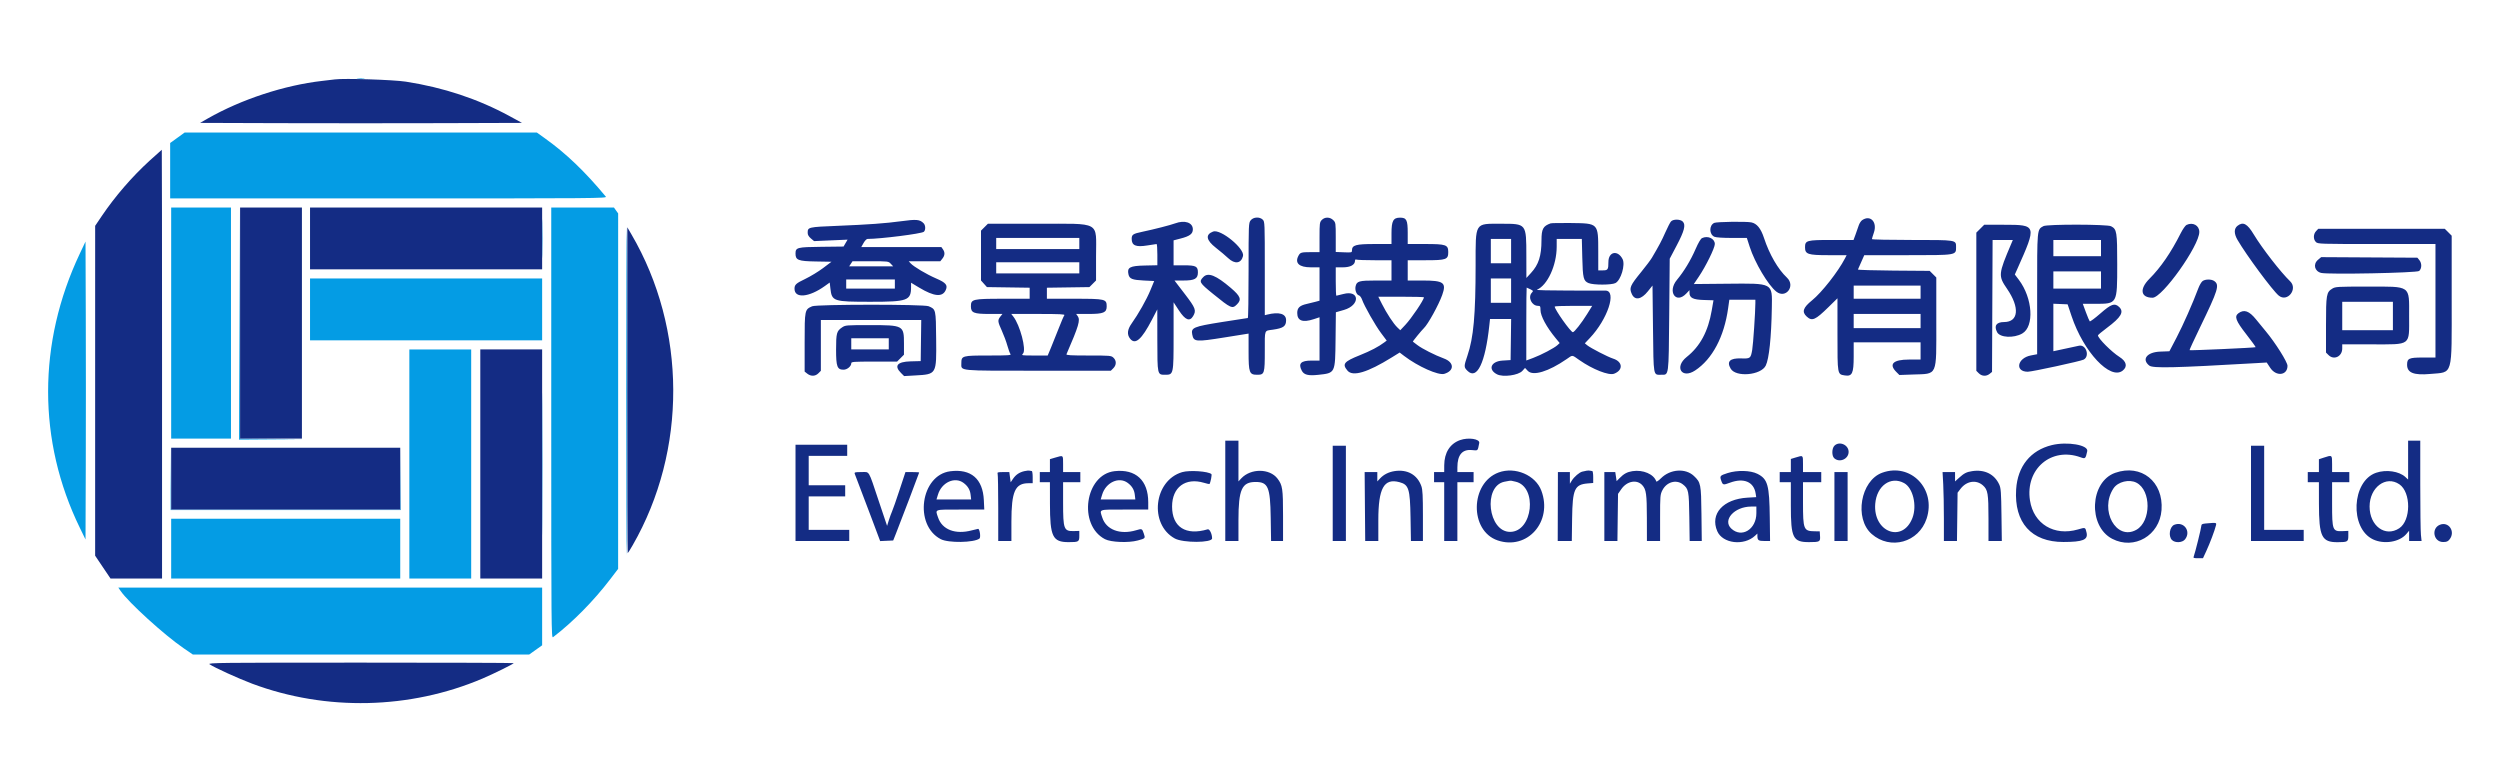
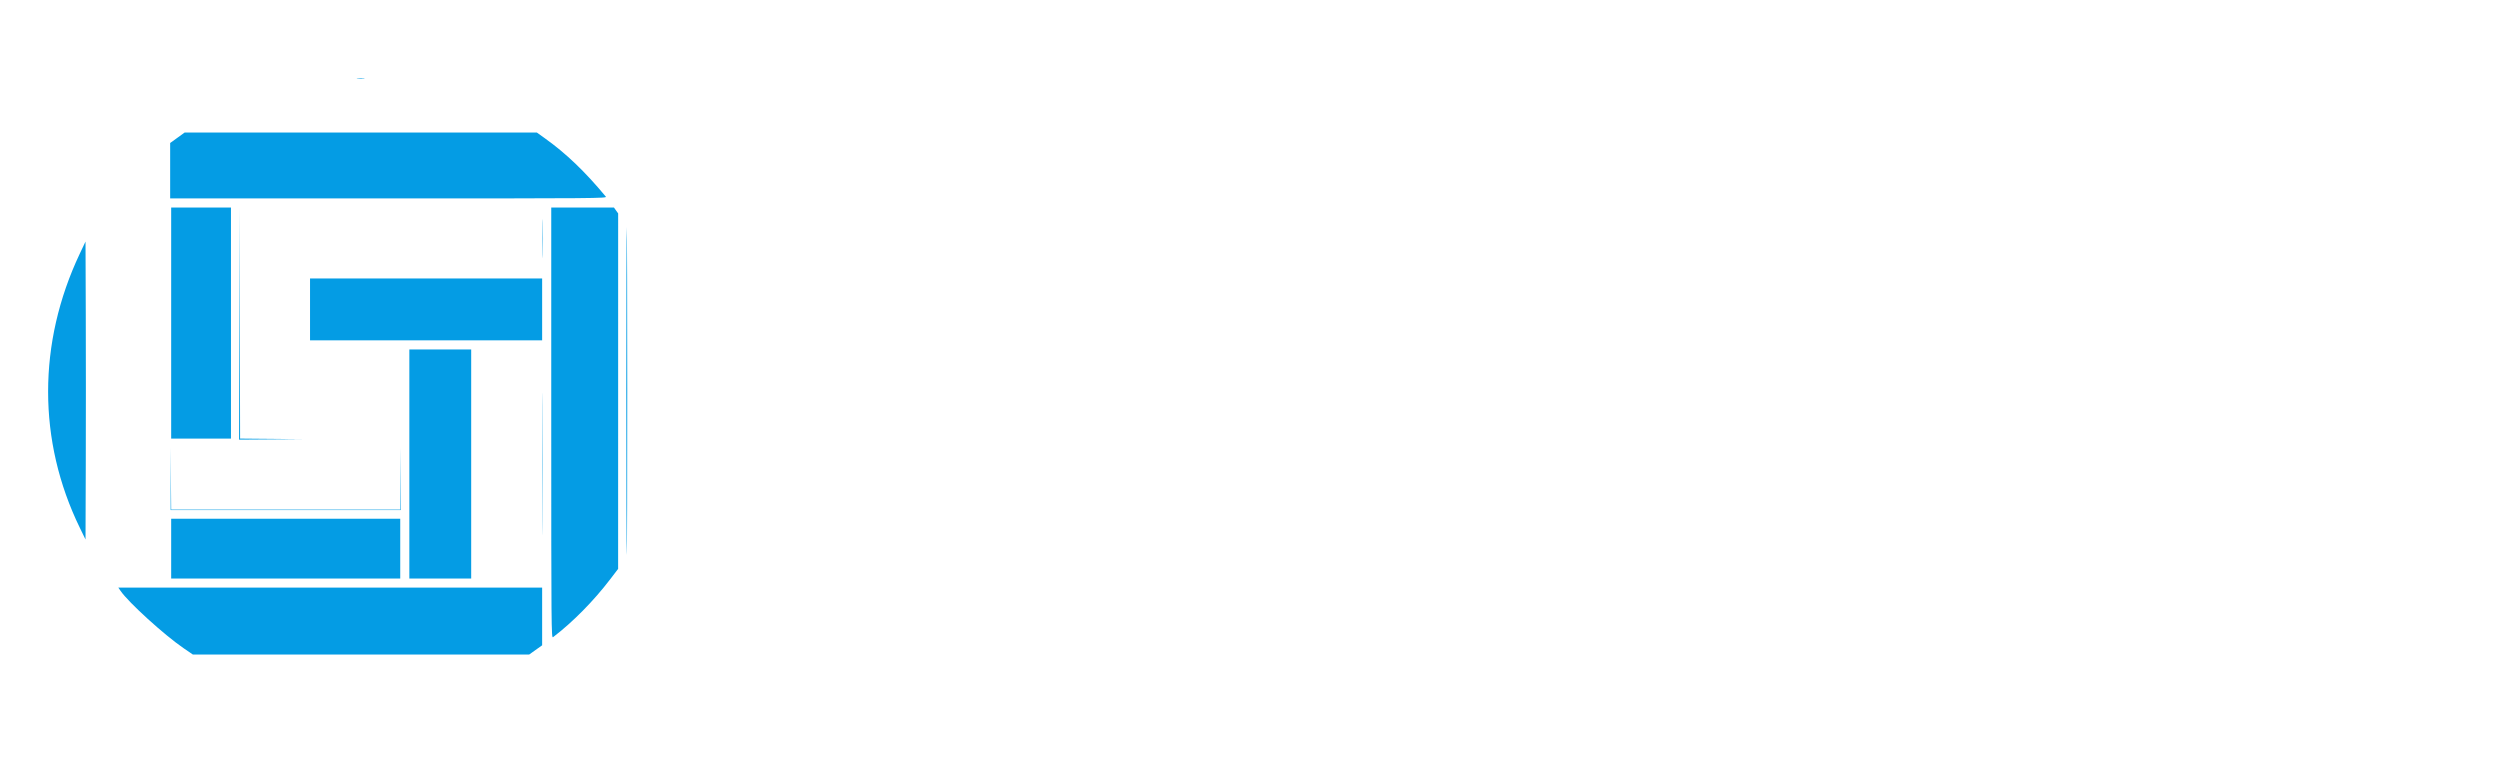
<svg xmlns="http://www.w3.org/2000/svg" width="160" height="50" viewBox="0 0 160 50" fill="none">
  <path fill-rule="evenodd" clip-rule="evenodd" d="M22.874 5.026C22.99 5.04 23.18 5.04 23.296 5.026C23.412 5.012 23.317 5 23.085 5C22.853 5 22.758 5.012 22.874 5.026ZM11.354 8.817L10.89 9.152V10.925V12.699H24.879C38.195 12.699 38.863 12.693 38.773 12.585C37.425 10.964 36.233 9.824 34.868 8.847L34.358 8.482H23.088H11.817L11.354 8.817ZM10.955 20.677V28.072H12.868H14.782V20.677V13.282H12.868H10.955V20.677ZM15.317 20.693L15.301 28.137L17.328 28.122L19.355 28.107L17.361 28.088L15.366 28.07L15.349 20.66L15.333 13.25L15.317 20.693ZM34.725 15.261C34.725 16.367 34.734 16.828 34.745 16.286C34.756 15.745 34.756 14.84 34.745 14.276C34.734 13.711 34.725 14.155 34.725 15.261ZM35.28 27.075C35.28 40.2 35.286 40.863 35.394 40.78C36.655 39.818 37.992 38.463 39.058 37.066L39.56 36.408L39.561 25.033L39.562 13.659L39.427 13.471L39.293 13.282H37.287H35.28V27.075ZM40.081 25.023C40.081 30.815 40.095 35.539 40.114 35.521C40.156 35.478 40.155 14.568 40.112 14.525C40.095 14.508 40.081 19.232 40.081 25.023ZM5.105 16.238C2.404 21.948 2.404 28.224 5.105 33.77L5.473 34.527L5.49 29.737C5.499 27.104 5.499 22.814 5.49 20.204L5.473 15.46L5.105 16.238ZM19.842 19.802V21.78H27.269H34.697V19.802V17.823H27.269H19.842V19.802ZM26.198 29.694V37.024H28.177H30.156V29.694V22.364H28.177H26.198V29.694ZM34.728 29.694C34.728 33.743 34.736 35.4 34.745 33.375C34.755 31.351 34.755 28.037 34.745 26.013C34.736 23.988 34.728 25.645 34.728 29.694ZM10.921 30.634L10.922 32.646H18.285H25.647L25.649 30.634L25.65 28.623L25.631 30.618L25.613 32.613H18.285H10.956L10.938 30.618L10.919 28.623L10.921 30.634ZM10.955 35.11V37.024H18.285H25.615V35.11V33.197H18.285H10.955V35.11ZM7.718 37.819C8.232 38.565 10.507 40.633 11.749 41.484L12.341 41.889H23.105H33.869L34.283 41.594L34.697 41.299V39.453V37.608H21.134H7.573L7.718 37.819Z" fill="#049CE4" />
-   <path fill-rule="evenodd" clip-rule="evenodd" d="M21.431 5.082C21.324 5.096 20.959 5.14 20.62 5.178C18.2 5.453 15.439 6.36 13.29 7.587L12.803 7.865L17.939 7.882C20.764 7.891 25.4 7.891 28.242 7.882L33.409 7.865L32.61 7.43C30.592 6.333 28.394 5.602 25.974 5.226C25.169 5.102 22.021 5.001 21.431 5.082ZM9.576 10.282C8.442 11.319 7.371 12.558 6.518 13.819L6.09 14.453L6.089 25.008L6.089 35.564L6.58 36.294L7.072 37.024H8.721H10.371V23.304C10.371 15.758 10.364 9.584 10.355 9.585C10.346 9.585 9.995 9.899 9.576 10.282ZM15.366 20.677V28.072H17.344H19.323V20.677V13.282H17.344H15.366V20.677ZM19.842 15.26V17.239H27.269H34.697V15.26V13.282H27.269H19.842V15.26ZM40.147 24.974C40.146 30.71 40.158 35.402 40.172 35.402C40.187 35.402 40.329 35.176 40.488 34.899C43.981 28.827 43.952 21.055 40.413 15.001L40.148 14.547L40.147 24.974ZM30.739 29.693V37.024H32.718H34.697V29.693V22.363H32.718H30.739V29.693ZM10.955 30.634V32.612H18.285H25.615V30.634V28.656H18.285H10.955V30.634ZM13.41 42.512C13.7 42.715 15.281 43.436 16.144 43.758C20.862 45.521 26.232 45.401 30.869 43.432C31.569 43.135 32.88 42.487 32.88 42.44C32.88 42.422 28.466 42.408 23.07 42.408C14.046 42.408 13.273 42.416 13.41 42.512Z" fill="#142C84" />
-   <path fill-rule="evenodd" clip-rule="evenodd" d="M80.044 14.101C79.912 14.269 79.909 14.335 79.909 17.312C79.909 18.984 79.888 20.352 79.861 20.353C79.834 20.353 79.082 20.469 78.191 20.612C76.373 20.902 76.215 20.969 76.304 21.411C76.397 21.881 76.516 21.892 78.369 21.596L79.909 21.35V22.497C79.909 23.86 79.956 23.985 80.462 23.985C80.925 23.985 80.947 23.914 80.947 22.451C80.947 21.056 80.9 21.18 81.466 21.099C82.14 21.002 82.31 20.88 82.31 20.491C82.31 20.076 81.857 19.944 81.096 20.135L80.947 20.172V17.181C80.947 14.276 80.944 14.186 80.818 14.06C80.619 13.862 80.215 13.883 80.044 14.101ZM84.591 14.081C84.46 14.221 84.45 14.295 84.45 15.183V16.136L83.883 16.137C83.274 16.138 83.213 16.157 83.098 16.375C82.853 16.839 83.147 17.109 83.896 17.109H84.45V18.176V19.244L84.212 19.309C84.081 19.346 83.819 19.41 83.63 19.452C83.179 19.553 83.023 19.701 83.023 20.03C83.023 20.532 83.37 20.661 84.083 20.426L84.45 20.305V21.691V23.077H83.941C83.255 23.077 83.075 23.262 83.314 23.723C83.451 23.988 83.725 24.058 84.353 23.991C85.469 23.87 85.45 23.909 85.476 21.713L85.496 19.985L86.013 19.836C87.064 19.532 87.025 18.536 85.974 18.816C85.748 18.877 85.547 18.926 85.526 18.926C85.505 18.926 85.488 18.517 85.488 18.017V17.109H85.945C86.428 17.109 86.721 16.948 86.721 16.683C86.721 16.613 86.755 16.59 86.823 16.616C86.88 16.637 87.405 16.655 87.991 16.655H89.056V17.304V17.953H88.065C86.974 17.953 86.829 17.994 86.756 18.331C86.705 18.563 86.817 18.864 86.97 18.904C87.034 18.921 87.125 19.042 87.171 19.173C87.316 19.587 88.016 20.82 88.39 21.319L88.749 21.798L88.595 21.914C88.228 22.191 87.718 22.458 87.034 22.732C86.006 23.143 85.883 23.296 86.24 23.721C86.576 24.12 87.521 23.838 89.072 22.876L89.579 22.562L89.863 22.779C90.75 23.456 92.058 24.039 92.435 23.926C93.092 23.729 93.077 23.187 92.407 22.942C91.84 22.735 91.015 22.317 90.71 22.083C90.567 21.974 90.439 21.876 90.424 21.865C90.403 21.85 90.986 21.137 91.13 21.001C91.388 20.759 92.074 19.516 92.301 18.88C92.584 18.085 92.404 17.953 91.038 17.953H90.094V17.304V16.655H91.25C92.563 16.655 92.69 16.609 92.688 16.132C92.686 15.664 92.549 15.617 91.201 15.617H90.094V14.903C90.094 14.079 90.019 13.93 89.604 13.93C89.167 13.93 89.056 14.133 89.056 14.933V15.617H87.962C86.771 15.617 86.526 15.687 86.526 16.027C86.526 16.163 86.504 16.168 86.007 16.147L85.488 16.126V15.188C85.488 14.278 85.483 14.244 85.329 14.09C85.118 13.879 84.785 13.875 84.591 14.081ZM119.174 14.093C119.098 14.146 119 14.3 118.956 14.434C118.913 14.567 118.821 14.83 118.752 15.017L118.626 15.358H117.207C115.627 15.358 115.522 15.387 115.522 15.827C115.522 16.27 115.703 16.331 117.013 16.331H118.185L118.077 16.54C117.639 17.387 116.591 18.721 115.967 19.226C115.396 19.688 115.306 19.959 115.625 20.255C115.971 20.576 116.174 20.488 117.03 19.648L117.598 19.09V21.401C117.598 23.991 117.591 23.952 118.064 24.027C118.539 24.103 118.636 23.899 118.636 22.82V21.909H120.776H122.917V22.461V23.012H122.171C121.163 23.012 120.864 23.305 121.363 23.803L121.56 24L122.417 23.969C124.031 23.911 123.923 24.153 123.923 20.597V17.76L123.711 17.548L123.499 17.336L121.192 17.318C119.924 17.307 118.895 17.276 118.907 17.249C118.918 17.222 119.014 17.004 119.121 16.765L119.313 16.331H122.079C125.24 16.331 125.188 16.34 125.188 15.811C125.188 15.351 125.232 15.358 122.352 15.358C120.95 15.358 119.803 15.333 119.803 15.303C119.803 15.273 119.86 15.085 119.929 14.885C120.161 14.209 119.7 13.725 119.174 14.093ZM57.66 14.16C56.682 14.293 55.556 14.375 53.638 14.452C51.698 14.531 51.692 14.533 51.692 14.91C51.692 15.028 51.759 15.143 51.896 15.259L52.101 15.431L53.173 15.384L54.245 15.338L54.116 15.559L53.988 15.779L52.564 15.796C51.009 15.813 50.913 15.838 50.913 16.232C50.913 16.647 51.087 16.715 52.197 16.734L53.214 16.752L52.676 17.158C52.379 17.381 51.865 17.693 51.534 17.852C50.944 18.133 50.849 18.22 50.849 18.48C50.849 19.116 51.778 19.033 52.79 18.306L53.102 18.082L53.145 18.46C53.238 19.285 53.328 19.315 55.724 19.314C58.09 19.314 58.308 19.234 58.308 18.364V18.095L58.831 18.409C59.783 18.981 60.315 19.031 60.525 18.569C60.671 18.25 60.542 18.092 59.917 17.823C59.305 17.56 58.473 17.067 58.279 16.853L58.158 16.72H59.169H60.18L60.315 16.549C60.475 16.346 60.486 16.152 60.348 15.956L60.247 15.812H57.684H55.121L55.267 15.552C55.347 15.409 55.459 15.293 55.515 15.292C56.363 15.289 58.975 14.958 59.124 14.835C59.249 14.731 59.241 14.418 59.109 14.287C58.865 14.042 58.656 14.024 57.66 14.16ZM106.943 14.174C106.886 14.236 106.725 14.55 106.583 14.871C106.349 15.401 106.181 15.718 105.724 16.493C105.64 16.635 105.336 17.04 105.049 17.391C104.319 18.286 104.258 18.426 104.438 18.821C104.632 19.245 105.043 19.174 105.468 18.64L105.76 18.275L105.792 21.038C105.828 24.141 105.801 23.985 106.313 23.985C106.817 23.985 106.793 24.166 106.83 20.135L106.862 16.558L107.306 15.715C107.797 14.781 107.896 14.401 107.704 14.188C107.552 14.021 107.088 14.011 106.943 14.174ZM75.207 14.296C74.897 14.41 73.861 14.676 73.113 14.833C72.509 14.959 72.428 15.013 72.428 15.287C72.428 15.715 72.695 15.828 73.425 15.709C73.727 15.66 73.996 15.619 74.023 15.618C74.049 15.618 74.071 15.923 74.071 16.296V16.976L73.251 16.994C72.31 17.015 72.124 17.116 72.221 17.556C72.285 17.846 72.46 17.916 73.208 17.953L73.868 17.985L73.624 18.578C73.378 19.174 72.851 20.106 72.421 20.709C72.148 21.091 72.117 21.409 72.325 21.674C72.654 22.092 73.062 21.737 73.729 20.453L74.067 19.801L74.069 21.749C74.072 23.99 74.07 23.985 74.557 23.985C75.109 23.985 75.109 23.985 75.11 21.495V19.347L75.45 19.866C75.856 20.485 76.141 20.6 76.359 20.232C76.575 19.865 76.521 19.72 75.819 18.804L75.167 17.953H75.746C76.459 17.953 76.666 17.837 76.666 17.439C76.666 17.044 76.54 16.98 75.769 16.98H75.109V16.181V15.383L75.565 15.264C76.146 15.114 76.342 14.966 76.342 14.677C76.342 14.242 75.822 14.067 75.207 14.296ZM109.708 14.266C109.373 14.428 109.382 14.999 109.721 15.153C109.821 15.199 110.26 15.228 110.841 15.228H111.798L111.981 15.796C112.31 16.818 113.163 18.253 113.685 18.664C114.294 19.143 114.931 18.299 114.362 17.767C113.792 17.233 113.239 16.276 112.895 15.228C112.693 14.615 112.439 14.303 112.081 14.232C111.748 14.165 109.86 14.192 109.708 14.266ZM99.24 14.295C98.758 14.466 98.657 14.652 98.655 15.37C98.653 16.381 98.475 16.935 97.981 17.472L97.689 17.79L97.686 16.377C97.682 14.295 97.702 14.32 96.062 14.32C94.362 14.32 94.441 14.192 94.439 16.96C94.437 20.174 94.308 21.605 93.916 22.76C93.682 23.452 93.682 23.496 93.916 23.731C94.525 24.34 95.06 23.228 95.317 20.823L95.361 20.417H96.037H96.713L96.696 21.731L96.678 23.045L96.161 23.077C95.419 23.124 95.209 23.646 95.808 23.956C96.192 24.154 97.174 24.021 97.432 23.736L97.602 23.547L97.778 23.734C98.108 24.084 99.1 23.785 100.26 22.986C100.673 22.703 100.579 22.695 101.084 23.048C101.928 23.639 102.965 24.046 103.299 23.919C103.9 23.69 103.861 23.144 103.23 22.948C102.912 22.849 101.795 22.273 101.583 22.099L101.429 21.972L101.751 21.632C102.886 20.432 103.488 18.619 102.759 18.598C102.697 18.596 101.653 18.595 100.44 18.596C99.194 18.596 98.291 18.573 98.365 18.542C99.037 18.26 99.626 16.981 99.628 15.796L99.629 15.293H100.433H101.237L101.266 16.477C101.298 17.807 101.341 17.98 101.67 18.118C101.981 18.247 103.137 18.246 103.388 18.116C103.738 17.936 104.032 16.946 103.845 16.582C103.536 15.98 102.938 16.103 102.938 16.768C102.938 17.255 102.904 17.304 102.574 17.304H102.289L102.288 16.087C102.287 14.278 102.301 14.294 100.549 14.274C99.883 14.266 99.294 14.276 99.24 14.295ZM63.005 14.54L62.784 14.761V16.356V17.95L62.973 18.162L63.163 18.374L64.53 18.394L65.898 18.414V18.767V19.12H64.207C62.242 19.12 62.138 19.145 62.138 19.607C62.138 20.02 62.318 20.093 63.336 20.093H64.156L64.021 20.264C63.841 20.494 63.849 20.578 64.116 21.163C64.242 21.439 64.402 21.869 64.471 22.119C64.54 22.368 64.63 22.613 64.671 22.662C64.735 22.739 64.523 22.753 63.256 22.753C61.574 22.753 61.526 22.767 61.526 23.251C61.526 23.753 61.238 23.726 66.459 23.726H71.093L71.253 23.567C71.457 23.362 71.461 23.081 71.261 22.894C71.117 22.758 71.061 22.753 69.665 22.753C68.533 22.753 68.227 22.735 68.254 22.672C69.042 20.851 69.15 20.487 68.976 20.237L68.874 20.093H69.68C70.618 20.093 70.828 20.005 70.828 19.613C70.828 19.138 70.753 19.12 68.764 19.12H67.001V18.767V18.414L68.362 18.394L69.723 18.374L69.935 18.162L70.147 17.95V16.399C70.147 14.116 70.518 14.322 66.394 14.321L63.225 14.32L63.005 14.54ZM139.937 14.395C139.862 14.432 139.695 14.671 139.566 14.926C138.944 16.161 138.287 17.118 137.564 17.842C136.908 18.498 137 19.055 137.764 19.055C138.39 19.055 140.756 15.726 140.756 14.844C140.756 14.428 140.34 14.2 139.937 14.395ZM143.197 14.454C142.969 14.634 142.97 14.956 143.2 15.352C143.769 16.331 145.436 18.583 145.838 18.917C146.386 19.372 147.084 18.499 146.569 18.003C145.967 17.425 144.768 15.88 144.245 15.011C143.824 14.31 143.559 14.17 143.197 14.454ZM126.737 14.636L126.485 14.888V19.31V23.732L126.644 23.891C126.838 24.084 127.124 24.099 127.337 23.926L127.49 23.802L127.508 19.58L127.526 15.358H128.174H128.822L128.719 15.601C127.888 17.558 127.88 17.65 128.454 18.488C129.274 19.688 129.191 20.608 128.262 20.611C127.765 20.612 127.602 20.848 127.814 21.259C127.995 21.61 128.878 21.657 129.423 21.345C130.208 20.894 130.094 19.084 129.206 17.907L128.949 17.568L129.117 17.193C130.358 14.408 130.351 14.385 128.258 14.385H126.989L126.737 14.636ZM130.779 14.472C130.366 14.701 130.377 14.581 130.377 18.821V22.671L129.971 22.749C129.101 22.918 128.938 23.791 129.777 23.791C130.051 23.791 133.169 23.115 133.355 23.015C133.764 22.797 133.505 22.029 133.056 22.126C132.956 22.147 132.546 22.235 132.145 22.322L131.415 22.479V20.959V19.439L131.871 19.458L132.328 19.477L132.581 20.233C133.347 22.521 135.056 24.345 135.85 23.721C136.175 23.465 136.098 23.13 135.648 22.845C135.139 22.523 134.269 21.651 134.269 21.463C134.269 21.435 134.529 21.218 134.846 20.981C135.757 20.301 135.956 19.956 135.619 19.641C135.336 19.378 135.116 19.456 134.424 20.062C134.076 20.366 133.77 20.593 133.743 20.565C133.716 20.537 133.605 20.274 133.496 19.98L133.299 19.444H134.083C135.516 19.444 135.502 19.471 135.502 16.915C135.502 14.829 135.476 14.67 135.107 14.479C134.857 14.35 131.011 14.343 130.779 14.472ZM148.227 14.794C148.048 14.985 148.042 15.314 148.216 15.487C148.343 15.614 148.432 15.617 152.108 15.617H155.87V19.25V22.882H155.063C154.173 22.882 154.054 22.937 154.054 23.346C154.054 23.858 154.483 24.028 155.533 23.933C157.015 23.799 156.908 24.171 156.908 19.152V15.085L156.688 14.864L156.467 14.644H152.418H148.368L148.227 14.794ZM77.639 14.819C77.129 15.013 77.19 15.369 77.817 15.859C78.094 16.076 78.447 16.372 78.601 16.519C79.029 16.924 79.433 16.867 79.553 16.386C79.672 15.912 78.115 14.637 77.639 14.819ZM108.93 15.239C108.844 15.281 108.693 15.536 108.521 15.931C108.201 16.667 107.781 17.361 107.326 17.909C106.694 18.668 107.264 19.489 107.929 18.78L108.127 18.569L108.127 18.736C108.127 19.064 108.352 19.178 109.042 19.199L109.663 19.218L109.551 19.866C109.32 21.211 108.808 22.163 107.949 22.846C107.139 23.489 107.631 24.276 108.489 23.709C109.589 22.983 110.345 21.557 110.6 19.73L110.677 19.185H111.51H112.344V19.396C112.343 19.956 112.202 22.052 112.141 22.396C112.045 22.94 112.021 22.959 111.428 22.938C110.715 22.914 110.492 23.135 110.765 23.596C111.098 24.161 112.705 24.017 113.009 23.396C113.221 22.961 113.365 21.599 113.397 19.704C113.425 18.084 113.511 18.131 110.52 18.159L108.405 18.179L108.723 17.708C109.175 17.038 109.749 15.869 109.749 15.618C109.749 15.269 109.299 15.06 108.93 15.239ZM69.076 15.585V15.941H66.417H63.757V15.585V15.228H66.417H69.076V15.585ZM96.71 16.071V16.849H96.062H95.413V16.071V15.293H96.062H96.71V16.071ZM134.464 15.877V16.396H132.939H131.415V15.877V15.358H132.939H134.464V15.877ZM148.353 16.627C148.021 16.906 148.13 17.362 148.555 17.467C149.006 17.578 154.689 17.466 154.826 17.342C154.999 17.186 155.005 16.852 154.838 16.646L154.714 16.493L151.634 16.475L148.554 16.457L148.353 16.627ZM57.011 16.882L57.163 17.044H55.756H54.348L54.455 16.882L54.561 16.72H55.71C56.851 16.72 56.86 16.721 57.011 16.882ZM69.076 17.141V17.498H66.417H63.757V17.141V16.785H66.417H69.076V17.141ZM134.464 17.92V18.471H132.939H131.415V17.92V17.369H132.939H134.464V17.92ZM77.02 17.723C76.717 18.026 76.756 18.094 77.628 18.803C78.792 19.748 78.866 19.78 79.166 19.48C79.475 19.172 79.396 18.96 78.774 18.428C77.83 17.622 77.324 17.418 77.02 17.723ZM96.71 18.601V19.379H96.062H95.413V18.601V17.823H96.062H96.71V18.601ZM57.271 18.179V18.471H55.714H54.157V18.179V17.887H55.714H57.271V18.179ZM140.969 17.985C140.893 18.039 140.767 18.251 140.691 18.456C140.335 19.409 139.725 20.789 139.305 21.595L138.842 22.481L138.249 22.503C137.405 22.535 137.045 22.997 137.554 23.397C137.782 23.576 139.112 23.546 144.421 23.239L145.07 23.201L145.298 23.545C145.678 24.117 146.4 24.03 146.4 23.412C146.4 23.171 145.622 21.935 145.005 21.196C144.842 21 144.563 20.66 144.386 20.442C143.946 19.897 143.622 19.783 143.263 20.045C142.984 20.25 143.086 20.527 143.758 21.389C144.103 21.832 144.373 22.205 144.359 22.22C144.324 22.256 140.165 22.443 140.132 22.41C140.118 22.396 140.414 21.752 140.789 20.979C141.97 18.543 142.065 18.234 141.709 17.985C141.531 17.86 141.149 17.86 140.969 17.985ZM122.917 18.698V19.12H120.776H118.636V18.698V18.277H120.776H122.917V18.698ZM149.266 18.473C148.89 18.702 148.864 18.852 148.864 20.807V22.564L149.024 22.723C149.371 23.071 149.903 22.816 149.903 22.302V22.039H151.78C154.35 22.039 154.184 22.165 154.184 20.223C154.184 18.23 154.342 18.341 151.514 18.342C149.589 18.342 149.469 18.349 149.266 18.473ZM97.937 18.511C98.137 18.61 98.141 18.62 98.033 18.738C97.77 19.029 98.03 19.574 98.433 19.574C98.575 19.574 98.591 19.602 98.591 19.836C98.591 20.221 98.974 20.93 99.574 21.657L99.82 21.955L99.676 22.089C99.477 22.274 98.649 22.71 98.121 22.908L97.683 23.071V20.739C97.683 19.456 97.694 18.406 97.706 18.406C97.718 18.406 97.822 18.453 97.937 18.511ZM91.132 19.027C91.132 19.191 90.329 20.38 89.941 20.792L89.618 21.134L89.429 20.954C89.185 20.721 88.744 20.05 88.447 19.458L88.211 18.99H89.671C90.475 18.99 91.132 19.007 91.132 19.027ZM153.146 20.223V21.131H151.524H149.903V20.223V19.315H151.524H153.146V20.223ZM51.978 19.602C51.502 19.809 51.497 19.83 51.497 21.913V23.781L51.668 23.916C51.9 24.097 52.179 24.088 52.376 23.891L52.535 23.732V22.107V20.482H55.747H58.96L58.942 21.796L58.925 23.11L58.276 23.127C57.422 23.151 57.206 23.412 57.664 23.87L57.864 24.069L58.581 24.028C59.947 23.95 59.937 23.968 59.914 21.705C59.896 19.783 59.899 19.796 59.429 19.598C59.126 19.469 52.274 19.472 51.978 19.602ZM101.571 20.106C101.221 20.67 100.757 21.261 100.664 21.261C100.526 21.261 99.5 19.812 99.5 19.618C99.5 19.594 100.04 19.574 100.701 19.574H101.901L101.571 20.106ZM68.119 20.174C68.082 20.219 67.921 20.593 67.761 21.006C67.599 21.419 67.374 21.981 67.261 22.255L67.053 22.753H66.206C65.365 22.753 65.36 22.752 65.475 22.624C65.696 22.38 65.281 20.805 64.852 20.26L64.721 20.093H66.452C67.829 20.093 68.171 20.11 68.119 20.174ZM122.917 20.547V21.001H120.776H118.636V20.547V20.093H120.776H122.917V20.547ZM53.892 20.954C53.546 21.188 53.51 21.32 53.509 22.371C53.508 23.465 53.581 23.661 53.988 23.661C54.217 23.661 54.481 23.442 54.481 23.251C54.481 23.152 54.615 23.142 55.947 23.142H57.413L57.634 22.921L57.854 22.701V21.995C57.854 20.824 57.822 20.807 55.66 20.807C54.155 20.807 54.105 20.811 53.892 20.954ZM56.881 22.006V22.363H55.681H54.481V22.006V21.65H55.681H56.881V22.006ZM93.443 28.167C92.796 28.398 92.435 28.972 92.431 29.775L92.429 30.213H92.105H91.78V30.537V30.861H92.105H92.429V32.742V34.624H92.851H93.272V32.742V30.861H93.791H94.31V30.537V30.213H93.791H93.272L93.273 29.904C93.274 29.115 93.581 28.748 94.195 28.804C94.608 28.841 94.565 28.883 94.671 28.354C94.724 28.091 93.976 27.977 93.443 28.167ZM78.418 31.413V34.624H78.839H79.261V33.29C79.261 31.326 79.477 30.846 80.359 30.846C81.159 30.846 81.295 31.167 81.325 33.115L81.349 34.624H81.732H82.115V33.01C82.115 31.271 82.082 31.053 81.759 30.629C81.258 29.972 80.049 29.966 79.441 30.617L79.261 30.81V29.506V28.202H78.839H78.418V31.413ZM154.119 29.446V30.691L153.941 30.526C153.54 30.157 152.715 30.037 152.073 30.256C150.506 30.79 150.366 33.807 151.876 34.521C152.581 34.854 153.571 34.693 154.008 34.174L154.184 33.965V34.294V34.624H154.582H154.981L154.939 34.225C154.916 34.005 154.897 32.561 154.897 31.014V28.202H154.508H154.119V29.446ZM117.403 28.526C117.231 28.699 117.224 29.175 117.392 29.327C117.731 29.634 118.312 29.377 118.312 28.92C118.312 28.467 117.719 28.21 117.403 28.526ZM131.318 28.486C129.953 28.82 129.129 29.84 129.033 31.315C128.895 33.445 130.012 34.691 132.059 34.687C133.303 34.685 133.646 34.547 133.54 34.088C133.459 33.739 133.473 33.744 132.989 33.885C131.468 34.327 130.152 33.533 129.919 32.031C129.607 30.019 131.279 28.588 133.152 29.265C133.462 29.377 133.477 29.363 133.583 28.876C133.669 28.48 132.304 28.246 131.318 28.486ZM50.913 31.542V34.624H52.632H54.352V34.267V33.91H53.054H51.757V32.84V31.77H52.924H54.092V31.413V31.056H52.924H51.757V30.115V29.175H52.989H54.221V28.818V28.461H52.567H50.913V31.542ZM85.294 31.575V34.624H85.715H86.137V31.575V28.526H85.715H85.294V31.575ZM144.064 31.575V34.624H145.751H147.437V34.267V33.91H146.172H144.907V31.218V28.526H144.486H144.064V31.575ZM67.536 29.285L67.195 29.386V29.799V30.213H66.871H66.547V30.537V30.861H66.871H67.195L67.197 32.24C67.199 34.353 67.366 34.697 68.393 34.697C69.035 34.697 69.076 34.673 69.076 34.297V33.979L68.732 33.988C68.086 34.005 68.038 33.879 68.038 32.161V30.861H68.59H69.141V30.537V30.213H68.59H68.038V29.693C68.038 29.113 68.06 29.131 67.536 29.285ZM114.922 29.279L114.614 29.373V29.793V30.213H114.257H113.901V30.537V30.861H114.257H114.614V32.372C114.614 34.431 114.749 34.699 115.783 34.696C116.466 34.694 116.506 34.672 116.482 34.31L116.463 34.007L116.132 34.002C115.432 33.99 115.392 33.892 115.392 32.161V30.861H115.976H116.56V30.537V30.213H115.976H115.392V29.693C115.392 29.117 115.407 29.13 114.922 29.279ZM148.719 29.289L148.41 29.392V29.802V30.213H148.054H147.697V30.537V30.861H148.054H148.41L148.412 32.24C148.414 34.351 148.588 34.706 149.611 34.701C150.249 34.697 150.292 34.672 150.292 34.295V33.976L149.929 33.992C149.284 34.02 149.254 33.941 149.254 32.252V30.861H149.805H150.356V30.537V30.213H149.805H149.254V29.693C149.254 29.105 149.26 29.11 148.719 29.289ZM60.814 30.161C58.918 30.405 58.472 33.601 60.208 34.506C60.694 34.76 62.331 34.735 62.685 34.469C62.781 34.397 62.704 33.844 62.598 33.846C62.575 33.846 62.397 33.89 62.2 33.942C61.144 34.226 60.296 33.901 60.034 33.113C59.854 32.575 59.746 32.612 61.462 32.612H62.994L62.966 32.013C62.903 30.643 62.144 29.99 60.814 30.161ZM65.556 30.154C65.234 30.229 65.013 30.38 64.831 30.647L64.683 30.866L64.639 30.539L64.596 30.213H64.202C63.87 30.213 63.814 30.229 63.848 30.315C63.869 30.371 63.887 31.364 63.887 32.521V34.624H64.309H64.73V33.394C64.73 31.45 64.964 30.926 65.83 30.926H66.092V30.537C66.092 30.323 66.066 30.148 66.033 30.148C66 30.148 65.934 30.136 65.887 30.122C65.839 30.108 65.691 30.122 65.556 30.154ZM71.336 30.154C69.439 30.363 68.978 33.598 70.716 34.506C71.1 34.707 72.219 34.752 72.815 34.591C73.306 34.458 73.309 34.455 73.204 34.15C73.092 33.824 73.09 33.823 72.704 33.938C71.687 34.24 70.798 33.905 70.546 33.126C70.368 32.572 70.255 32.612 71.963 32.612H73.487V32.138C73.487 30.744 72.686 30.004 71.336 30.154ZM89.244 30.152C88.872 30.211 88.559 30.369 88.327 30.618L88.148 30.81V30.511V30.213H87.742H87.337L87.355 32.418L87.373 34.624H87.793H88.213V33.29C88.213 31.242 88.574 30.592 89.563 30.858C90.162 31.019 90.242 31.275 90.274 33.115L90.3 34.624H90.684H91.067V33.01C91.067 31.732 91.046 31.338 90.968 31.117C90.708 30.381 90.068 30.022 89.244 30.152ZM101.543 30.125C101.472 30.14 101.35 30.166 101.272 30.183C101.087 30.222 100.745 30.514 100.594 30.761L100.473 30.958L100.473 30.585V30.213H100.089H99.706L99.7 32.418L99.694 34.624H100.145H100.595L100.615 33.18C100.641 31.302 100.772 31.009 101.618 30.939L101.965 30.91V30.529C101.965 30.319 101.938 30.148 101.905 30.148C101.872 30.148 101.807 30.136 101.759 30.123C101.712 30.11 101.614 30.11 101.543 30.125ZM104.474 30.154C104.135 30.207 103.924 30.322 103.645 30.608L103.464 30.793L103.421 30.503L103.377 30.213H103.028H102.678V32.418V34.624H103.097H103.515L103.534 33.115L103.554 31.607L103.764 31.305C104.126 30.784 104.758 30.666 105.109 31.054C105.356 31.327 105.397 31.622 105.4 33.148L105.403 34.624H105.825H106.246V33.145C106.246 31.741 106.253 31.653 106.392 31.378C106.661 30.844 107.279 30.667 107.704 31.001C108.069 31.288 108.093 31.411 108.116 33.083L108.138 34.624H108.525H108.913L108.893 32.889C108.871 30.975 108.852 30.879 108.409 30.46C107.869 29.95 106.894 30.018 106.304 30.608C106.152 30.761 106.016 30.852 106.002 30.812C105.847 30.345 105.155 30.047 104.474 30.154ZM126.217 30.153C125.853 30.209 125.706 30.284 125.376 30.582L125.123 30.811V30.512V30.213H124.723H124.324L124.367 31.001C124.39 31.435 124.409 32.427 124.409 33.207V34.624H124.828H125.246L125.266 33.078L125.285 31.532L125.473 31.286C125.857 30.782 126.475 30.686 126.903 31.061C127.222 31.341 127.263 31.587 127.263 33.188V34.624H127.69H128.116L128.094 32.953C128.076 31.519 128.056 31.246 127.957 31.023C127.654 30.348 127.017 30.029 126.217 30.153ZM75.661 30.216C73.839 30.749 73.526 33.553 75.187 34.463C75.717 34.754 77.574 34.748 77.574 34.456C77.574 34.17 77.412 33.839 77.29 33.876C75.892 34.295 75.013 33.733 75.013 32.418C75.013 31.183 75.867 30.547 77.05 30.898C77.238 30.954 77.399 30.99 77.407 30.979C77.475 30.881 77.573 30.381 77.531 30.343C77.327 30.16 76.129 30.079 75.661 30.216ZM95.912 30.238C94.084 30.912 94.038 33.969 95.847 34.585C97.751 35.234 99.386 33.377 98.647 31.404C98.275 30.407 96.967 29.849 95.912 30.238ZM110.567 30.276C110.076 30.434 110.053 30.461 110.161 30.768C110.26 31.047 110.286 31.053 110.722 30.891C111.601 30.564 112.247 30.837 112.361 31.582L112.397 31.817L111.835 31.85C110.281 31.942 109.43 32.887 109.903 33.993C110.244 34.791 111.613 34.954 112.327 34.284L112.473 34.147V34.283C112.473 34.577 112.535 34.624 112.918 34.624H113.284L113.266 33.148C113.241 31.034 113.136 30.66 112.478 30.326C112.034 30.101 111.186 30.079 110.567 30.276ZM120.456 30.256C119.073 30.761 118.659 33.185 119.787 34.175C120.985 35.226 122.803 34.717 123.304 33.191C123.927 31.288 122.28 29.59 120.456 30.256ZM135.372 30.261C133.748 30.834 133.618 33.672 135.18 34.483C136.592 35.217 138.215 34.271 138.338 32.643C138.475 30.826 137.04 29.672 135.372 30.261ZM54.704 30.326C54.724 30.389 54.854 30.732 54.993 31.088C55.132 31.445 55.49 32.388 55.788 33.183L56.33 34.629L56.748 34.61L57.165 34.591L57.345 34.137C57.638 33.399 58.827 30.272 58.827 30.241C58.827 30.225 58.63 30.213 58.388 30.213H57.949L57.569 31.364C57.361 31.997 57.147 32.609 57.094 32.724C57.042 32.839 56.948 33.096 56.886 33.294L56.774 33.656L56.234 32.048C55.551 30.011 55.673 30.213 55.123 30.213C54.718 30.213 54.671 30.225 54.704 30.326ZM117.403 32.418V34.624H117.825H118.247V32.418V30.213H117.825H117.403V32.418ZM61.669 30.907C61.943 31.111 62.083 31.348 62.119 31.665L62.153 31.964H61.044H59.936L60.029 31.658C60.265 30.871 61.105 30.486 61.669 30.907ZM72.177 30.907C72.451 31.111 72.592 31.348 72.627 31.665L72.661 31.964H71.553H70.445L70.537 31.658C70.774 30.871 71.614 30.486 72.177 30.907ZM96.988 30.825C98.417 31.139 98.107 34.04 96.645 34.04C95.238 34.04 94.901 31.125 96.274 30.832C96.559 30.771 96.679 30.756 96.743 30.77C96.778 30.779 96.889 30.803 96.988 30.825ZM121.86 30.916C122.428 31.221 122.7 32.352 122.397 33.145C121.772 34.778 119.87 34.058 120.015 32.244C120.107 31.094 120.999 30.452 121.86 30.916ZM136.734 30.893C137.684 31.385 137.679 33.371 136.727 33.907C135.439 34.63 134.344 32.645 135.264 31.255C135.545 30.83 136.268 30.652 136.734 30.893ZM153.56 30.995C154.314 31.511 154.308 33.311 153.55 33.81C152.658 34.397 151.654 33.66 151.654 32.418C151.654 31.191 152.703 30.408 153.56 30.995ZM112.408 32.842C112.408 33.877 111.47 34.454 110.803 33.83C110.225 33.288 110.997 32.427 112.068 32.42L112.408 32.418V32.842ZM141.161 33.503C140.945 33.523 140.886 33.554 140.886 33.648C140.886 33.774 140.479 35.416 140.399 35.613C140.359 35.712 140.394 35.726 140.672 35.726H140.991L141.206 35.26C141.432 34.775 141.745 33.941 141.819 33.634C141.865 33.438 141.872 33.44 141.161 33.503ZM139.155 33.586C138.856 33.707 138.761 34.316 139.005 34.559C139.207 34.761 139.669 34.738 139.843 34.518C140.249 34.001 139.762 33.342 139.155 33.586ZM156.153 33.585C155.583 33.815 155.745 34.689 156.357 34.689C156.585 34.689 156.665 34.656 156.774 34.518C157.163 34.023 156.72 33.356 156.153 33.585Z" fill="#142C84" />
</svg>